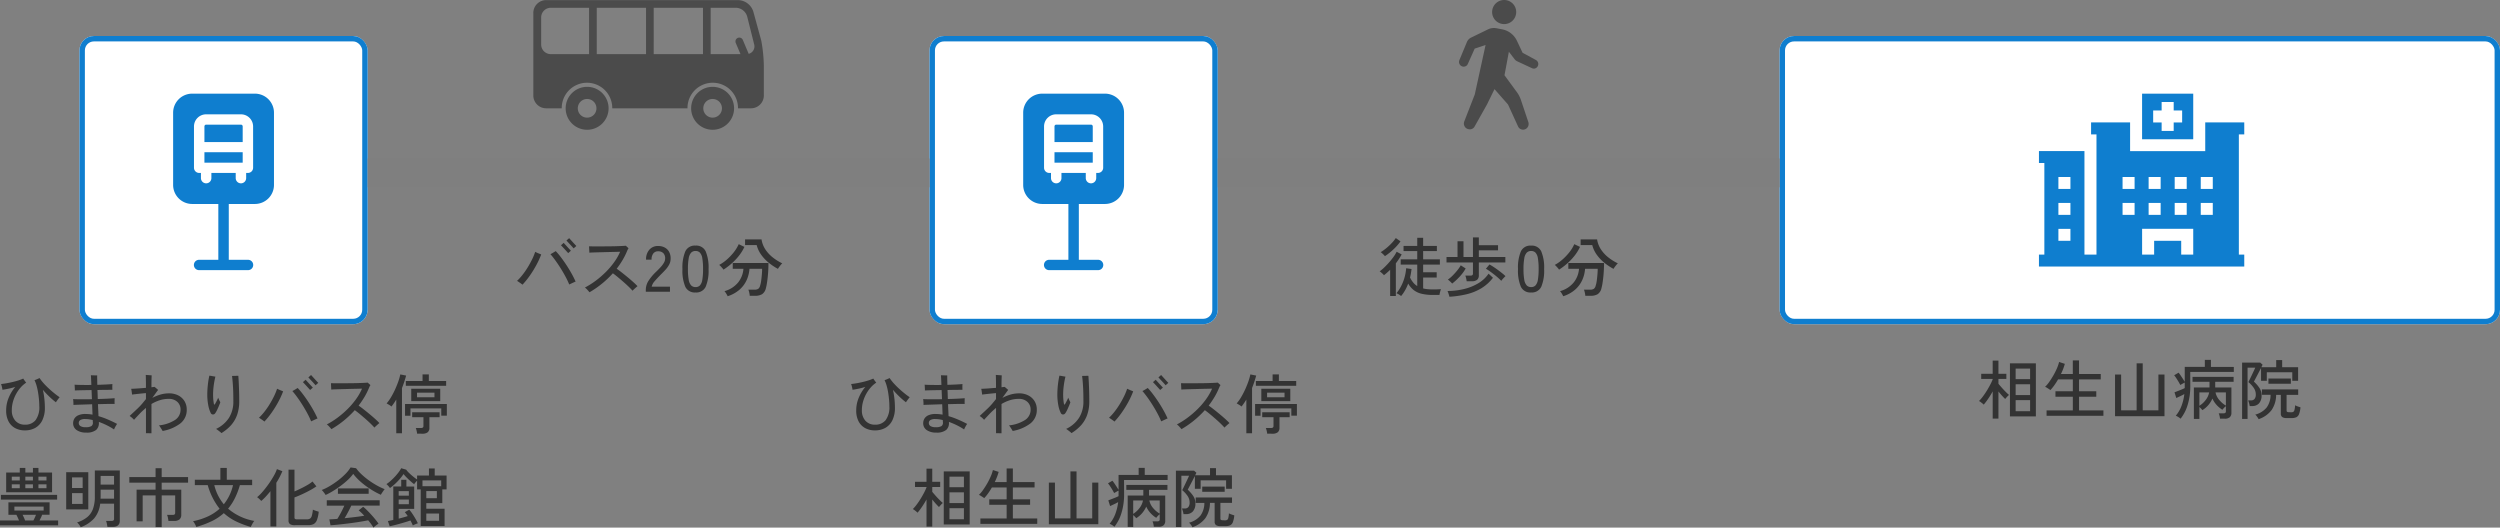
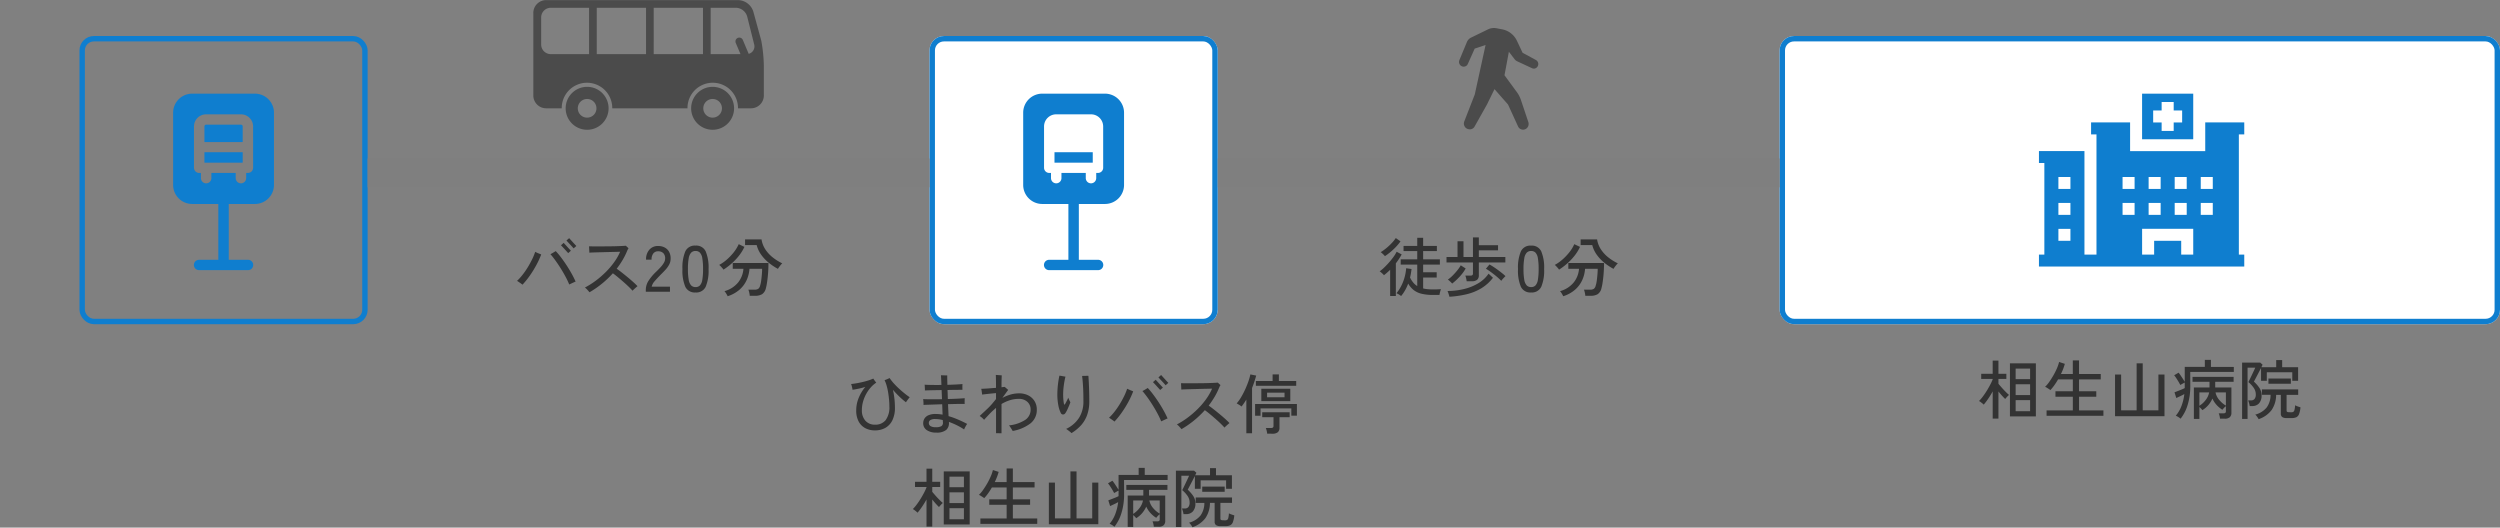
<svg xmlns="http://www.w3.org/2000/svg" width="694.064" height="146.476" viewBox="0 0 694.064 146.476">
  <rect x="0" y="0" width="694.064" height="146.476" fill="#808080" stroke="none" />
  <g id="グループ_472" data-name="グループ 472" transform="translate(-524.936 -3122)">
    <g id="グループ_469" data-name="グループ 469" transform="translate(-21906 12303)">
      <g id="長方形_23597" data-name="長方形 23597" transform="translate(22689 -9171)" fill="#fff" stroke="#0f7ecf" stroke-linejoin="round" stroke-width="1.5" opacity="0.998">
        <rect width="80" height="80" rx="4" stroke="none" />
        <rect x="0.75" y="0.75" width="78.5" height="78.5" rx="3.25" fill="none" />
      </g>
      <g id="グループ_420" data-name="グループ 420" transform="translate(22687.25 -9155)">
-         <path id="パス_4583" data-name="パス 4583" d="M60.388,22.5H50.733a.483.483,0,0,0-.483.483v4.345H60.871V22.983A.483.483,0,0,0,60.388,22.5Z" transform="translate(-13.81 -13.895)" fill="#0f7ecf" />
        <path id="パス_4584" data-name="パス 4584" d="M50.25,42.5H60.871v2.9H50.25Z" transform="translate(-13.81 -26.239)" fill="#0f7ecf" />
        <path id="パス_4585" data-name="パス 4585" d="M50.44,0H33.06a5.293,5.293,0,0,0-5.31,5.264v20.1a5.293,5.293,0,0,0,5.31,5.264H40.3v15.5h-5.31a1.436,1.436,0,1,0,0,2.871H48.509a1.436,1.436,0,1,0,0-2.871H43.2v-15.5H50.44a5.293,5.293,0,0,0,5.31-5.264V5.264A5.293,5.293,0,0,0,50.44,0Zm-.483,20.576a1.442,1.442,0,0,1-1.448,1.436h-.483v1.436a1.448,1.448,0,0,1-2.9,0V22.012H38.371v1.436a1.448,1.448,0,0,1-2.9,0V22.012h-.483a1.442,1.442,0,0,1-1.448-1.436V9.092a3.368,3.368,0,0,1,3.379-3.35h9.655a3.368,3.368,0,0,1,3.379,3.35Z" fill="#0f7ecf" />
      </g>
    </g>
    <g id="グループ_468" data-name="グループ 468" transform="translate(-22142 12303)">
      <g id="長方形_23597-2" data-name="長方形 23597" transform="translate(22689 -9171)" fill="#fff" stroke="#0f7ecf" stroke-linejoin="round" stroke-width="1.5" opacity="0.998">
-         <rect width="80" height="80" rx="4" stroke="none" />
        <rect x="0.75" y="0.75" width="78.5" height="78.5" rx="3.25" fill="none" />
      </g>
      <g id="グループ_420-2" data-name="グループ 420" transform="translate(22687.25 -9155)">
        <path id="パス_4583-2" data-name="パス 4583" d="M60.388,22.5H50.733a.483.483,0,0,0-.483.483v4.345H60.871V22.983A.483.483,0,0,0,60.388,22.5Z" transform="translate(-13.81 -13.895)" fill="#0f7ecf" />
        <path id="パス_4584-2" data-name="パス 4584" d="M50.25,42.5H60.871v2.9H50.25Z" transform="translate(-13.81 -26.239)" fill="#0f7ecf" />
        <path id="パス_4585-2" data-name="パス 4585" d="M50.44,0H33.06a5.293,5.293,0,0,0-5.31,5.264v20.1a5.293,5.293,0,0,0,5.31,5.264H40.3v15.5h-5.31a1.436,1.436,0,1,0,0,2.871H48.509a1.436,1.436,0,1,0,0-2.871H43.2v-15.5H50.44a5.293,5.293,0,0,0,5.31-5.264V5.264A5.293,5.293,0,0,0,50.44,0Zm-.483,20.576a1.442,1.442,0,0,1-1.448,1.436h-.483v1.436a1.448,1.448,0,0,1-2.9,0V22.012H38.371v1.436a1.448,1.448,0,0,1-2.9,0V22.012h-.483a1.442,1.442,0,0,1-1.448-1.436V9.092a3.368,3.368,0,0,1,3.379-3.35h9.655a3.368,3.368,0,0,1,3.379,3.35Z" fill="#0f7ecf" />
      </g>
    </g>
    <g id="グループ_470" data-name="グループ 470" transform="translate(0 1353)">
      <g id="長方形_23593" data-name="長方形 23593" transform="translate(1019 1779)" fill="#fff" stroke="#0f7ecf" stroke-linejoin="round" stroke-width="1.5" opacity="0.998">
        <rect width="200" height="80" rx="4" stroke="none" />
        <rect x="0.75" y="0.75" width="198.5" height="78.5" rx="3.25" fill="none" />
      </g>
      <g id="グループ_417" data-name="グループ 417" transform="translate(-22082 11373)">
        <g id="グループ_409" data-name="グループ 409" transform="translate(23173 -9578)">
          <path id="パス_4575" data-name="パス 4575" d="M78.526,0h-14.2V12.67h14.2ZM75.447,8.007H73.1v2.349H69.754V8.007H67.405V4.663h2.349V2.314H73.1V4.663h2.349Z" transform="translate(-35.693)" fill="#0f7ecf" />
          <path id="パス_4576" data-name="パス 4576" d="M57,21.23V17.909H46.167v7.974H25.305V17.909H14.473V21.23h1.5V54.6h-3.34V25.861H0v3.321H1.5V54.6H0v3.321H57V54.6H55.5V21.23ZM5.4,33.057h3.34v3.321H5.4Zm0,7.2h3.34v3.321H5.4Zm0,7.2h3.34v3.321H5.4ZM44.921,33.057h3.34v3.321h-3.34Zm0,7.2h3.34v3.321h-3.34Zm-7.236-7.2h3.34v3.321h-3.34Zm0,7.2h3.34v3.321h-3.34Zm-7.236-7.2h3.34v3.321h-3.34Zm0,7.2h3.34v3.321h-3.34Zm-7.236-7.2h3.34v3.321h-3.34Zm0,7.2h3.34v3.321h-3.34ZM39.494,54.6V50.769H31.979V54.6h-3.34V47.448H42.833V54.6Z" transform="translate(0 -9.924)" fill="#0f7ecf" />
        </g>
      </g>
    </g>
-     <path id="パス_7298" data-name="パス 7298" d="M-55.242.486A5.515,5.515,0,0,1-57.924-.18a4.46,4.46,0,0,1-1.791-1.872,6.394,6.394,0,0,1-.639-2.988A9.042,9.042,0,0,1-59.643-8.6a11.486,11.486,0,0,1,1.809-2.979q-.864.27-1.782.468t-1.764.324a4.717,4.717,0,0,0-.081-.5q-.063-.306-.153-.621a3.862,3.862,0,0,0-.162-.477q.72-.072,1.584-.225t1.728-.36q.864-.207,1.611-.45A10.111,10.111,0,0,0-55.62-13.9l.225.333q.153.225.324.45t.279.351A7.361,7.361,0,0,0-56.3-11.457a9.772,9.772,0,0,0-1.278,1.809,10.074,10.074,0,0,0-.882,2.16,8.668,8.668,0,0,0-.324,2.358A4.2,4.2,0,0,0-57.807-2.2a3.4,3.4,0,0,0,2.6,1.1,3.652,3.652,0,0,0,3-1.233,5.977,5.977,0,0,0,1.053-3.9q0-.864-.09-1.845t-.252-1.971a16.533,16.533,0,0,0-.414-1.872,8.907,8.907,0,0,0-.576-1.53q.162-.054.432-.162t.549-.234q.279-.126.423-.2a12.438,12.438,0,0,0,1.17,1.494q.684.756,1.458,1.467t1.539,1.323q.765.612,1.413,1.044a4.221,4.221,0,0,0-.315.378q-.207.27-.414.558t-.315.468A21.464,21.464,0,0,1-48.33-8.847q-.954-.909-1.836-1.935a20.7,20.7,0,0,1,.414,2.466,23,23,0,0,1,.144,2.5,7.742,7.742,0,0,1-.711,3.5A4.823,4.823,0,0,1-52.29-.2,5.836,5.836,0,0,1-55.242.486Zm17.118.612A4.472,4.472,0,0,1-40.788.4,2.248,2.248,0,0,1-41.76-1.53a2.479,2.479,0,0,1,.315-1.206,2.371,2.371,0,0,1,1.08-.954,4.75,4.75,0,0,1,2.079-.378q.468,0,.936.045t.972.135l-.108-2.88q-1.53.054-2.916.1t-2.286.081a3.965,3.965,0,0,0,.009-.486q-.009-.306-.036-.63a4.725,4.725,0,0,0-.063-.5q.792.054,2.214.054t3.024-.018l-.108-2.538q-1.368.018-2.61.045t-2.034.063a3.578,3.578,0,0,0,0-.513q-.018-.333-.036-.648t-.036-.441q.846.054,2.079.072t2.583,0q-.036-.972-.072-1.692t-.054-1.008q.2.018.54.027l.684.018q.342.009.522.009-.018.342,0,1.026t.036,1.584q1.242-.036,2.349-.09t1.845-.126q-.018.162-.027.486t0,.648q.009.324.009.468-.7,0-1.8.009t-2.34.045q.036.594.054,1.233t.036,1.269q1.458-.036,2.709-.1t1.971-.135q0,.162-.009.486t-.009.639a4.677,4.677,0,0,0,.018.477q-.72-.018-1.854,0t-2.448.054h-.324q.036.936.081,1.791t.063,1.539a21.946,21.946,0,0,1,2.628.945q1.314.567,2.538,1.215-.108.144-.288.441t-.333.6a5.02,5.02,0,0,0-.225.5A15.739,15.739,0,0,0-32.346-.9a20.1,20.1,0,0,0-2.286-.972A2.557,2.557,0,0,1-35.361.351,4.114,4.114,0,0,1-38.124,1.1ZM-38.3-.4a2.931,2.931,0,0,0,1.629-.315,1.13,1.13,0,0,0,.387-1.035,2.056,2.056,0,0,1-.018-.288q0-.162-.018-.342A9.677,9.677,0,0,0-37.4-2.592a7.065,7.065,0,0,0-.981-.072,2.554,2.554,0,0,0-1.4.288.93.93,0,0,0-.414.81.986.986,0,0,0,.459.855A2.567,2.567,0,0,0-38.3-.4Zm16.758,1.674v-7.02a19.651,19.651,0,0,0-1.818,1.683q-.828.873-1.494,1.611a5.708,5.708,0,0,0-.54-.54,5.723,5.723,0,0,0-.684-.522q.486-.468,1.008-.945t1.044-.981a17.165,17.165,0,0,0,1.44-1.5Q-22-7.65-21.546-8.208V-9.864q-.666.054-1.44.135t-1.422.153q-.648.072-.99.126-.018-.2-.063-.513t-.09-.621a2.906,2.906,0,0,0-.1-.468q.45-.018,1.125-.054t1.458-.1q.783-.063,1.521-.117V-12.1q0-.468-.009-1.008t-.018-1.026q-.009-.486-.027-.774.126,0,.486.027l.72.054q.36.027.45.045-.018.162-.036.639t-.027,1.008q-.009.531-.009.891v.756q.27-.036.495-.063l.369-.045q.162.126.495.414t.5.432q-.18.216-.621.828l-1,1.386a11.891,11.891,0,0,1,2.241-.918,8.46,8.46,0,0,1,2.4-.342,5.479,5.479,0,0,1,2.565.576,4.328,4.328,0,0,1,1.728,1.584,4.37,4.37,0,0,1,.621,2.34A4.709,4.709,0,0,1-12-1.44,11.357,11.357,0,0,1-16.92.648a5.9,5.9,0,0,0-.3-.513q-.189-.3-.378-.585a2.875,2.875,0,0,0-.351-.45,10.267,10.267,0,0,0,4.473-1.5,3.376,3.376,0,0,0,1.539-2.889,2.835,2.835,0,0,0-.873-2.124,3.359,3.359,0,0,0-2.439-.846,7.975,7.975,0,0,0-2.538.4A11.1,11.1,0,0,0-20.016-6.84V1.278ZM-.594,1.242a3.549,3.549,0,0,0-.441-.4q-.3-.234-.594-.459a2.631,2.631,0,0,0-.459-.3A8.649,8.649,0,0,0,1.5-2.988,8.436,8.436,0,0,0,2.718-7.614q0-1.836-.054-3.123t-.135-2.214q-.081-.927-.171-1.683.162,0,.5-.009l.693-.018q.351-.009.549-.009.072.864.126,2.007t.09,2.43q.036,1.287.036,2.619a11.216,11.216,0,0,1-.585,3.78A8.633,8.633,0,0,1,2.088-.963,11.866,11.866,0,0,1-.594,1.242Zm-1.674-5.58a.794.794,0,0,1-.648.414.7.7,0,0,1-.648-.432,8.107,8.107,0,0,1-.693-2.2A15.491,15.491,0,0,1-4.518-9.45a25.275,25.275,0,0,1,.144-2.583,22.807,22.807,0,0,1,.432-2.673q.36.036.873.135t.8.135a23.127,23.127,0,0,0-.5,2.79A17.977,17.977,0,0,0-2.9-9.036a13.671,13.671,0,0,0,.216,2.16q.036.2.135.2t.225-.234q.162-.288.432-.81a7.115,7.115,0,0,0,.4-.882q.054.162.171.423t.243.513l.18.36q-.144.4-.378.963t-.495,1.116A6.7,6.7,0,0,1-2.268-4.338ZM24.318-2.016A22.6,22.6,0,0,0,23.283-4.2q-.621-1.161-1.341-2.313T20.484-8.685Q19.746-9.7,19.1-10.44q.2-.09.5-.261t.576-.342q.279-.171.405-.243a20.616,20.616,0,0,1,1.449,1.728q.765,1.008,1.521,2.16t1.413,2.331q.657,1.179,1.125,2.241-.2.072-.549.234t-.693.324Q24.5-2.106,24.318-2.016ZM11.34-1.962q-.162-.144-.45-.351t-.576-.4q-.288-.2-.486-.306a14.352,14.352,0,0,0,1.485-1.629,21.774,21.774,0,0,0,1.422-2.034q.675-1.089,1.233-2.223a16.8,16.8,0,0,0,.9-2.178q.2.108.522.252t.648.27q.324.126.5.216a23.292,23.292,0,0,1-1.395,3.024A29.785,29.785,0,0,1,13.329-4.41,22.08,22.08,0,0,1,11.34-1.962Zm14.2-10.08q-.09-.108-.369-.423t-.63-.684q-.351-.369-.63-.675t-.369-.4l.756-.666q.09.108.378.423t.621.684q.333.369.621.675t.378.4ZM24.03-10.728q-.09-.108-.369-.414l-.621-.684q-.342-.378-.63-.684t-.378-.4l.756-.666q.09.108.378.423t.621.684q.333.369.621.675t.378.4ZM29.952.144q-.2-.252-.585-.675a4.529,4.529,0,0,0-.693-.639,22.256,22.256,0,0,0,3.078-1.953,25.877,25.877,0,0,0,2.8-2.439,21.441,21.441,0,0,0,2.3-2.727,15.071,15.071,0,0,0,1.593-2.817q-.5.018-1.368.036t-1.89.045l-2.052.054q-1.026.027-1.881.054t-1.359.063q0-.18-.018-.522t-.036-.693q-.018-.351-.018-.549.522.018,1.368.018h1.872q1.026,0,2.088-.009t2.034-.036q.972-.027,1.719-.063t1.125-.072q.108.108.387.36t.369.342a2.592,2.592,0,0,0-.324.576q-.144.342-.288.666a18.626,18.626,0,0,1-1.188,2.268A25.957,25.957,0,0,1,37.494-6.39q.612.414,1.413,1.044t1.638,1.323q.837.693,1.566,1.35t1.161,1.125q-.144.108-.441.369t-.567.513q-.27.252-.378.378-.4-.468-1.08-1.125T39.321-2.772q-.8-.7-1.566-1.332T36.432-5.13A26.742,26.742,0,0,1,29.952.144Zm18,1.134v-9.36q-.324.54-.657,1.026t-.675.918a4.785,4.785,0,0,0-.657-.468q-.387-.234-.693-.4a11.741,11.741,0,0,0,1.26-1.773,22.381,22.381,0,0,0,1.125-2.169q.513-1.134.882-2.205a14.456,14.456,0,0,0,.531-1.9l1.62.324q-.234.864-.522,1.737t-.63,1.719V1.278Zm4.158-8.91V-11.07h8.046v3.438ZM53.73,1.4A4.7,4.7,0,0,0,53.6.594,6.873,6.873,0,0,0,53.37-.18h1.422a.894.894,0,0,0,.54-.126.565.565,0,0,0,.162-.468V-3.168H52.362V-4.536h7.614v1.368H57.15V-.252a1.547,1.547,0,0,1-.477,1.26,2.267,2.267,0,0,1-1.467.4ZM50.382-3.582V-6.84h11.61V-3.6H60.444V-5.616h-8.55v2.034ZM50.6-11.9V-13.23h4.644v-1.836h1.746v1.836h4.806V-11.9Zm3.114,3.186h4.842V-9.99H53.712ZM-60.354,17.666V12.194h3.78V10.916h1.548v1.278h2.106V10.916h1.53v1.278h3.78v5.472Zm-1.71,9.18V25.5h5.274q-.162-.414-.351-.828t-.387-.756h-2.2V20.456h11.43v3.456h-2.07a6.389,6.389,0,0,1-.324.783q-.2.405-.4.8h5.166v1.35Zm.252-7.146V18.386h15.606V19.7Zm3.744,3.042h8.118v-1.1h-8.118ZM-55.1,25.5h2.3q.2-.36.387-.774t.333-.81H-55.8q.2.378.387.792A8.026,8.026,0,0,1-55.1,25.5Zm3.708-8.964h2.232v-1.08H-51.39Zm-7.4,0h2.214v-1.08h-2.214Zm7.4-2.142h2.232V13.328H-51.39Zm-7.4,0h2.214V13.328h-2.214Zm3.762,2.142h2.106v-1.08h-2.106Zm0-2.142h2.106V13.328h-2.106Zm15.372,12.978a3.594,3.594,0,0,0-.432-.7,4.283,4.283,0,0,0-.576-.63,8.718,8.718,0,0,0,2.781-1.44,5.277,5.277,0,0,0,1.62-2.286,9.885,9.885,0,0,0,.531-3.474V11.618h6.93v13.95q0,1.71-2,1.71h-1.44q-.036-.342-.144-.855a4.273,4.273,0,0,0-.234-.8H-31.1a.848.848,0,0,0,.54-.135.62.62,0,0,0,.162-.495V20.834h-3.852a7.589,7.589,0,0,1-1.71,4.122A9.323,9.323,0,0,1-39.654,27.368Zm-4.032-4.95V12.086h6.138V22.418Zm9.54-2.988H-30.4V16.946h-3.726v1.89q0,.144-.009.3T-34.146,19.43Zm.018-3.888H-30.4V13.13h-3.726Zm-7.938,5.364h2.952V17.9h-2.952Zm0-4.428h2.952V13.544h-2.952Zm23.2,10.854v-8.8h-3.582v7.2h-1.692V16.946h5.274V15h-7.29V13.454h7.29V10.988h1.692v2.466h7.326V15h-7.326v1.944h5.436v6.948a1.619,1.619,0,0,1-.495,1.314,2.3,2.3,0,0,1-1.5.414H-15.3a8.418,8.418,0,0,0-.144-.873,4.273,4.273,0,0,0-.234-.8h1.548a.848.848,0,0,0,.54-.135.62.62,0,0,0,.162-.495V18.53h-3.744v8.8ZM-7.578,27.3a3.137,3.137,0,0,0-.207-.513,7.009,7.009,0,0,0-.342-.621,2.616,2.616,0,0,0-.351-.468,18.392,18.392,0,0,0,4.149-1.332A12.888,12.888,0,0,0-1.1,22.238a19.02,19.02,0,0,1-3.294-6.552H-7.974V14.192H-.882V10.916H.9v3.276H7.938v1.494h-3.4a22.238,22.238,0,0,1-1.422,3.681A14.61,14.61,0,0,1,1.26,22.22a15.2,15.2,0,0,0,7.272,3.4,3.8,3.8,0,0,0-.351.5q-.207.333-.369.657a5.26,5.26,0,0,0-.234.522,25.028,25.028,0,0,1-4.221-1.6A14.273,14.273,0,0,1,.072,23.462a14.145,14.145,0,0,1-3.339,2.223A27.415,27.415,0,0,1-7.578,27.3ZM.072,21a13.13,13.13,0,0,0,2.556-5.31h-5.2A13.254,13.254,0,0,0,.072,21Zm19.71,5.8a2.255,2.255,0,0,1-1.359-.306,1.233,1.233,0,0,1-.387-1.026V11.384h1.656v6.048q.882-.378,1.836-.846t1.8-.963a9.341,9.341,0,0,0,1.368-.945l1.08,1.35a18.269,18.269,0,0,1-1.728,1.062q-1.044.576-2.2,1.107t-2.16.909V24.65a.518.518,0,0,0,.135.4.8.8,0,0,0,.531.126h2.79a1.516,1.516,0,0,0,.891-.225,1.463,1.463,0,0,0,.486-.81A9.673,9.673,0,0,0,24.8,22.49a7.5,7.5,0,0,0,.828.324q.486.162.792.252a8.812,8.812,0,0,1-.495,2.3,2.11,2.11,0,0,1-.9,1.116,3.078,3.078,0,0,1-1.467.306Zm-6.768.36V17.36q-.63.792-1.278,1.494a13.315,13.315,0,0,1-1.278,1.224,6.692,6.692,0,0,0-.531-.549,3.489,3.489,0,0,0-.621-.495,10.081,10.081,0,0,0,1.242-1.188q.666-.738,1.332-1.611t1.26-1.791q.594-.918,1.035-1.746a8.805,8.805,0,0,0,.639-1.458l1.512.576a20.177,20.177,0,0,1-1.674,3.222V27.152Zm28.6.324a8.725,8.725,0,0,0-.621-.963q-.387-.531-.837-1.071-.81.162-1.872.342t-2.232.342q-1.17.162-2.34.3t-2.205.243q-1.035.108-1.809.162l-.324-1.656q.414,0,.981-.036t1.233-.09q.306-.468.657-1.1t.693-1.314q.342-.684.594-1.26H28.656V19.88H43.344v1.494H35.46q-.378.828-.882,1.773t-.972,1.719q1.458-.144,2.916-.324t2.538-.36a13.18,13.18,0,0,0-1.548-1.494l1.242-.99a11.226,11.226,0,0,1,1.044.927q.594.585,1.215,1.269t1.152,1.341q.531.657.855,1.143-.144.09-.441.306t-.567.432A3.223,3.223,0,0,0,41.616,27.476ZM28.332,18.422a3.315,3.315,0,0,0-.288-.45q-.2-.27-.414-.531a3.762,3.762,0,0,0-.378-.405,14.69,14.69,0,0,0,2.331-1.152,23.776,23.776,0,0,0,2.322-1.593,18.423,18.423,0,0,0,2-1.782,9.529,9.529,0,0,0,1.359-1.737l1.53.216a11.45,11.45,0,0,0,1.458,1.647,20.191,20.191,0,0,0,1.962,1.629,22.65,22.65,0,0,0,2.241,1.449A17.363,17.363,0,0,0,44.73,16.8q-.216.27-.522.711t-.54.855a22.165,22.165,0,0,1-2.826-1.539A22.524,22.524,0,0,1,38.115,14.8,14.569,14.569,0,0,1,36,12.554a11.285,11.285,0,0,1-1.476,1.656,22.162,22.162,0,0,1-1.98,1.647q-1.08.8-2.169,1.467A18.886,18.886,0,0,1,28.332,18.422Zm3.42-.324V16.586h8.532V18.1Zm22.986,8.928V16.874H53.73v-2.43q-.216.216-.468.513a2.651,2.651,0,0,0-.342.477q-.432-.324-1.008-.837t-1.107-1.053a10.884,10.884,0,0,1-.837-.936,13.663,13.663,0,0,1-1.08,1.413,15.952,15.952,0,0,1-1.332,1.368A14.033,14.033,0,0,1,46.188,16.5a1.593,1.593,0,0,0-.261-.378q-.189-.216-.387-.423a2.516,2.516,0,0,0-.324-.3,9.883,9.883,0,0,0,1.161-.891,16.328,16.328,0,0,0,1.179-1.152,15.458,15.458,0,0,0,1.035-1.233,8.215,8.215,0,0,0,.729-1.134l1.386.4a5.589,5.589,0,0,0,.756.873q.522.513,1.143,1.017t1.125.846v-1.1h3.294V11.06h1.6v1.962H61.92v3.852H60.732V20.69H56.286v1.548h5.076v4.788Zm-8.622.072-.486-1.44q.252-.054.648-.135l.846-.171V16.064h2.2V14.21h1.44v1.854h2.16v6.21h-4.3v2.718q.684-.18,1.332-.36t1.17-.36a8.388,8.388,0,0,0-.81-1.08l1.224-.684a6.342,6.342,0,0,1,.684.837q.36.513.7,1.071t.612,1.053a7.4,7.4,0,0,1,.4.819,3.058,3.058,0,0,0-.45.153q-.288.117-.558.243a1.872,1.872,0,0,0-.378.216q-.108-.288-.279-.648t-.387-.756q-.594.216-1.4.459t-1.647.477q-.846.234-1.566.414T46.116,27.1Zm9.108-11.124h5.2v-1.6h-5.2Zm1.062,9.612h3.546V23.57H56.286Zm0-6.282H59.22v-1.98H56.286Zm-7.668,1.674h2.826v-1.3H48.618Zm0-2.376h2.826V17.36H48.618Z" transform="translate(587 3241)" fill="#333" />
    <path id="パス_7296" data-name="パス 7296" d="M-55.242.486A5.515,5.515,0,0,1-57.924-.18a4.46,4.46,0,0,1-1.791-1.872,6.394,6.394,0,0,1-.639-2.988A9.042,9.042,0,0,1-59.643-8.6a11.486,11.486,0,0,1,1.809-2.979q-.864.27-1.782.468t-1.764.324a4.717,4.717,0,0,0-.081-.5q-.063-.306-.153-.621a3.862,3.862,0,0,0-.162-.477q.72-.072,1.584-.225t1.728-.36q.864-.207,1.611-.45A10.111,10.111,0,0,0-55.62-13.9l.225.333q.153.225.324.45t.279.351A7.361,7.361,0,0,0-56.3-11.457a9.772,9.772,0,0,0-1.278,1.809,10.074,10.074,0,0,0-.882,2.16,8.668,8.668,0,0,0-.324,2.358A4.2,4.2,0,0,0-57.807-2.2a3.4,3.4,0,0,0,2.6,1.1,3.652,3.652,0,0,0,3-1.233,5.977,5.977,0,0,0,1.053-3.9q0-.864-.09-1.845t-.252-1.971a16.533,16.533,0,0,0-.414-1.872,8.907,8.907,0,0,0-.576-1.53q.162-.054.432-.162t.549-.234q.279-.126.423-.2a12.438,12.438,0,0,0,1.17,1.494q.684.756,1.458,1.467t1.539,1.323q.765.612,1.413,1.044a4.221,4.221,0,0,0-.315.378q-.207.27-.414.558t-.315.468A21.464,21.464,0,0,1-48.33-8.847q-.954-.909-1.836-1.935a20.7,20.7,0,0,1,.414,2.466,23,23,0,0,1,.144,2.5,7.742,7.742,0,0,1-.711,3.5A4.823,4.823,0,0,1-52.29-.2,5.836,5.836,0,0,1-55.242.486Zm17.118.612A4.472,4.472,0,0,1-40.788.4,2.248,2.248,0,0,1-41.76-1.53a2.479,2.479,0,0,1,.315-1.206,2.371,2.371,0,0,1,1.08-.954,4.75,4.75,0,0,1,2.079-.378q.468,0,.936.045t.972.135l-.108-2.88q-1.53.054-2.916.1t-2.286.081a3.965,3.965,0,0,0,.009-.486q-.009-.306-.036-.63a4.725,4.725,0,0,0-.063-.5q.792.054,2.214.054t3.024-.018l-.108-2.538q-1.368.018-2.61.045t-2.034.063a3.578,3.578,0,0,0,0-.513q-.018-.333-.036-.648t-.036-.441q.846.054,2.079.072t2.583,0q-.036-.972-.072-1.692t-.054-1.008q.2.018.54.027l.684.018q.342.009.522.009-.018.342,0,1.026t.036,1.584q1.242-.036,2.349-.09t1.845-.126q-.018.162-.027.486t0,.648q.009.324.009.468-.7,0-1.8.009t-2.34.045q.036.594.054,1.233t.036,1.269q1.458-.036,2.709-.1t1.971-.135q0,.162-.009.486t-.009.639a4.677,4.677,0,0,0,.018.477q-.72-.018-1.854,0t-2.448.054h-.324q.036.936.081,1.791t.063,1.539a21.946,21.946,0,0,1,2.628.945q1.314.567,2.538,1.215-.108.144-.288.441t-.333.6a5.02,5.02,0,0,0-.225.5A15.739,15.739,0,0,0-32.346-.9a20.1,20.1,0,0,0-2.286-.972A2.557,2.557,0,0,1-35.361.351,4.114,4.114,0,0,1-38.124,1.1ZM-38.3-.4a2.931,2.931,0,0,0,1.629-.315,1.13,1.13,0,0,0,.387-1.035,2.056,2.056,0,0,1-.018-.288q0-.162-.018-.342A9.677,9.677,0,0,0-37.4-2.592a7.065,7.065,0,0,0-.981-.072,2.554,2.554,0,0,0-1.4.288.93.93,0,0,0-.414.81.986.986,0,0,0,.459.855A2.567,2.567,0,0,0-38.3-.4Zm16.758,1.674v-7.02a19.651,19.651,0,0,0-1.818,1.683q-.828.873-1.494,1.611a5.708,5.708,0,0,0-.54-.54,5.723,5.723,0,0,0-.684-.522q.486-.468,1.008-.945t1.044-.981a17.165,17.165,0,0,0,1.44-1.5Q-22-7.65-21.546-8.208V-9.864q-.666.054-1.44.135t-1.422.153q-.648.072-.99.126-.018-.2-.063-.513t-.09-.621a2.906,2.906,0,0,0-.1-.468q.45-.018,1.125-.054t1.458-.1q.783-.063,1.521-.117V-12.1q0-.468-.009-1.008t-.018-1.026q-.009-.486-.027-.774.126,0,.486.027l.72.054q.36.027.45.045-.018.162-.036.639t-.027,1.008q-.009.531-.009.891v.756q.27-.036.495-.063l.369-.045q.162.126.495.414t.5.432q-.18.216-.621.828l-1,1.386a11.891,11.891,0,0,1,2.241-.918,8.46,8.46,0,0,1,2.4-.342,5.479,5.479,0,0,1,2.565.576,4.328,4.328,0,0,1,1.728,1.584,4.37,4.37,0,0,1,.621,2.34A4.709,4.709,0,0,1-12-1.44,11.357,11.357,0,0,1-16.92.648a5.9,5.9,0,0,0-.3-.513q-.189-.3-.378-.585a2.875,2.875,0,0,0-.351-.45,10.267,10.267,0,0,0,4.473-1.5,3.376,3.376,0,0,0,1.539-2.889,2.835,2.835,0,0,0-.873-2.124,3.359,3.359,0,0,0-2.439-.846,7.975,7.975,0,0,0-2.538.4A11.1,11.1,0,0,0-20.016-6.84V1.278ZM-.594,1.242a3.549,3.549,0,0,0-.441-.4q-.3-.234-.594-.459a2.631,2.631,0,0,0-.459-.3A8.649,8.649,0,0,0,1.5-2.988,8.436,8.436,0,0,0,2.718-7.614q0-1.836-.054-3.123t-.135-2.214q-.081-.927-.171-1.683.162,0,.5-.009l.693-.018q.351-.009.549-.009.072.864.126,2.007t.09,2.43q.036,1.287.036,2.619a11.216,11.216,0,0,1-.585,3.78A8.633,8.633,0,0,1,2.088-.963,11.866,11.866,0,0,1-.594,1.242Zm-1.674-5.58a.794.794,0,0,1-.648.414.7.7,0,0,1-.648-.432,8.107,8.107,0,0,1-.693-2.2A15.491,15.491,0,0,1-4.518-9.45a25.275,25.275,0,0,1,.144-2.583,22.807,22.807,0,0,1,.432-2.673q.36.036.873.135t.8.135a23.127,23.127,0,0,0-.5,2.79A17.977,17.977,0,0,0-2.9-9.036a13.671,13.671,0,0,0,.216,2.16q.036.2.135.2t.225-.234q.162-.288.432-.81a7.115,7.115,0,0,0,.4-.882q.054.162.171.423t.243.513l.18.36q-.144.4-.378.963t-.495,1.116A6.7,6.7,0,0,1-2.268-4.338ZM24.318-2.016A22.6,22.6,0,0,0,23.283-4.2q-.621-1.161-1.341-2.313T20.484-8.685Q19.746-9.7,19.1-10.44q.2-.09.5-.261t.576-.342q.279-.171.405-.243a20.616,20.616,0,0,1,1.449,1.728q.765,1.008,1.521,2.16t1.413,2.331q.657,1.179,1.125,2.241-.2.072-.549.234t-.693.324Q24.5-2.106,24.318-2.016ZM11.34-1.962q-.162-.144-.45-.351t-.576-.4q-.288-.2-.486-.306a14.352,14.352,0,0,0,1.485-1.629,21.774,21.774,0,0,0,1.422-2.034q.675-1.089,1.233-2.223a16.8,16.8,0,0,0,.9-2.178q.2.108.522.252t.648.27q.324.126.5.216a23.292,23.292,0,0,1-1.395,3.024A29.785,29.785,0,0,1,13.329-4.41,22.08,22.08,0,0,1,11.34-1.962Zm14.2-10.08q-.09-.108-.369-.423t-.63-.684q-.351-.369-.63-.675t-.369-.4l.756-.666q.09.108.378.423t.621.684q.333.369.621.675t.378.4ZM24.03-10.728q-.09-.108-.369-.414l-.621-.684q-.342-.378-.63-.684t-.378-.4l.756-.666q.09.108.378.423t.621.684q.333.369.621.675t.378.4ZM29.952.144q-.2-.252-.585-.675a4.529,4.529,0,0,0-.693-.639,22.256,22.256,0,0,0,3.078-1.953,25.877,25.877,0,0,0,2.8-2.439,21.441,21.441,0,0,0,2.3-2.727,15.071,15.071,0,0,0,1.593-2.817q-.5.018-1.368.036t-1.89.045l-2.052.054q-1.026.027-1.881.054t-1.359.063q0-.18-.018-.522t-.036-.693q-.018-.351-.018-.549.522.018,1.368.018h1.872q1.026,0,2.088-.009t2.034-.036q.972-.027,1.719-.063t1.125-.072q.108.108.387.36t.369.342a2.592,2.592,0,0,0-.324.576q-.144.342-.288.666a18.626,18.626,0,0,1-1.188,2.268A25.957,25.957,0,0,1,37.494-6.39q.612.414,1.413,1.044t1.638,1.323q.837.693,1.566,1.35t1.161,1.125q-.144.108-.441.369t-.567.513q-.27.252-.378.378-.4-.468-1.08-1.125T39.321-2.772q-.8-.7-1.566-1.332T36.432-5.13A26.742,26.742,0,0,1,29.952.144Zm18,1.134v-9.36q-.324.54-.657,1.026t-.675.918a4.785,4.785,0,0,0-.657-.468q-.387-.234-.693-.4a11.741,11.741,0,0,0,1.26-1.773,22.381,22.381,0,0,0,1.125-2.169q.513-1.134.882-2.205a14.456,14.456,0,0,0,.531-1.9l1.62.324q-.234.864-.522,1.737t-.63,1.719V1.278Zm4.158-8.91V-11.07h8.046v3.438ZM53.73,1.4A4.7,4.7,0,0,0,53.6.594,6.873,6.873,0,0,0,53.37-.18h1.422a.894.894,0,0,0,.54-.126.565.565,0,0,0,.162-.468V-3.168H52.362V-4.536h7.614v1.368H57.15V-.252a1.547,1.547,0,0,1-.477,1.26,2.267,2.267,0,0,1-1.467.4ZM50.382-3.582V-6.84h11.61V-3.6H60.444V-5.616h-8.55v2.034ZM50.6-11.9V-13.23h4.644v-1.836h1.746v1.836h4.806V-11.9Zm3.114,3.186h4.842V-9.99H53.712ZM-36.054,26.612V11.87h7.2V26.612Zm-4.788.594V19.664q-.576,1.044-1.242,2.025a17.977,17.977,0,0,1-1.242,1.647,7.548,7.548,0,0,0-.639-.549,4.34,4.34,0,0,0-.675-.459A10.354,10.354,0,0,0-43.6,21.122q.558-.738,1.089-1.593t.972-1.7a15.3,15.3,0,0,0,.693-1.494v-.126h-3.186v-1.44h3.186V11.114h1.6v3.654h2.2v1.44h-2.2V17.54q.378.468.927,1.089t1.1,1.17a11.746,11.746,0,0,0,.909.837q-.126.108-.351.333t-.423.45q-.2.225-.288.351-.378-.36-.891-.927t-.981-1.161v7.524Zm6.372-2.052h4.014v-3.06H-34.47Zm0-4.482h4.014V17.684H-34.47Zm0-4.41h4.014V13.328H-34.47Zm8.586,10.17V24.938h7.29v-3.8h-4.824V19.628h4.824V16.334h-4.1a18.936,18.936,0,0,1-1.053,1.647A13.236,13.236,0,0,1-24.822,19.3a4.4,4.4,0,0,0-.414-.3q-.288-.189-.585-.369A2.247,2.247,0,0,0-26.3,18.4a9,9,0,0,0,1.143-1.35q.6-.846,1.179-1.854a19.029,19.029,0,0,0,.99-1.98,9.677,9.677,0,0,0,.576-1.728l1.6.522q-.18.666-.45,1.377t-.63,1.449h3.294V11.06h1.728v3.78h6.03v1.494h-6.03v3.294h4.788V21.14h-4.788v3.8H-10.1v1.494Zm19.008.108V14.984h1.692V24.92h4.3V11.87H.81V24.92H5.166V14.984H6.858V26.54Zm21.888.756v-8.73H19.35V17H14.634V15.632H26.046V17H20.934v1.566h4.5V25.6a1.605,1.605,0,0,1-.441,1.215,1.989,1.989,0,0,1-1.413.423H22.266a4.457,4.457,0,0,0-.126-.774,3.9,3.9,0,0,0-.234-.72H23.22a.856.856,0,0,0,.522-.126.565.565,0,0,0,.162-.468v-1.4a4.383,4.383,0,0,0-.522.486,5.754,5.754,0,0,0-.45.522,7.336,7.336,0,0,1-1.6-1.332,6.837,6.837,0,0,1-1.17-1.782A7.236,7.236,0,0,1,18.99,23.5a6.728,6.728,0,0,1-1.62,1.368,3.318,3.318,0,0,0-.36-.423A6.014,6.014,0,0,0,16.542,24V27.3Zm-3.69-.054a3.528,3.528,0,0,0-.621-.459,4.306,4.306,0,0,0-.711-.369,9.291,9.291,0,0,0,1.575-2.691,13.8,13.8,0,0,0,.8-3.321q-.5.288-1.134.585t-1.1.513l-.5-1.584q.378-.144.909-.351t1.062-.423q.531-.216.873-.4V17.2q-.252.126-.648.351t-.576.333q-.18-.36-.477-.864t-.621-1a8.742,8.742,0,0,0-.612-.837l1.224-.72a7.955,7.955,0,0,1,.54.72q.306.45.621.936t.549.882V12.86h5.58V10.9h1.692V12.86H26.1v1.4H14l.018,4.014a17.448,17.448,0,0,1-.693,5A11.5,11.5,0,0,1,11.322,27.242ZM23.9,23.606V19.934h-2.88A4.705,4.705,0,0,0,22.1,22.085,7.162,7.162,0,0,0,23.9,23.606Zm-7.362.054a6.694,6.694,0,0,0,1.719-1.566,5.017,5.017,0,0,0,1-2.16H16.542ZM28.4,27.3V11.672h5.04l.648.576q-.036.09-.126.27l-.216.432h4.122V10.97h1.656v1.98h4.428v3.762h-1.62V14.354H35.262v2.358h-1.6V13.166q-.252.486-.558,1.071l-.6,1.152q-.3.567-.522.99t-.3.567a10.131,10.131,0,0,1,1.476,1.683,3.544,3.544,0,0,1,.648,2.079,3.161,3.161,0,0,1-.72,2.3,2.47,2.47,0,0,1-1.836.729H30.51a5.85,5.85,0,0,0-.189-.855,6.7,6.7,0,0,0-.243-.711h.828a1.2,1.2,0,0,0,.945-.4,1.9,1.9,0,0,0,.351-1.278,3.17,3.17,0,0,0-.576-1.818,7.955,7.955,0,0,0-1.476-1.6l.252-.5q.2-.4.459-.936t.513-1.08l.441-.945a4.807,4.807,0,0,0,.225-.531H29.916V27.3Zm4.59.072a5.307,5.307,0,0,0-.423-.666,3.3,3.3,0,0,0-.513-.594,6.12,6.12,0,0,0,3.186-2,6,6,0,0,0,1.062-3.492H33.894V19.106h10.08v1.512H40.752v4.356a.465.465,0,0,0,.09.306.452.452,0,0,0,.324.126.593.593,0,0,0,.207.027l.4.018q.207.009.261.009a1.13,1.13,0,0,0,.585-.126.887.887,0,0,0,.324-.54,6.627,6.627,0,0,0,.171-1.278,4.62,4.62,0,0,0,.7.306q.45.162.792.252a6.906,6.906,0,0,1-.4,1.9,1.561,1.561,0,0,1-.756.864,3.017,3.017,0,0,1-1.26.225H40.77a2.08,2.08,0,0,1-1.242-.288,1.147,1.147,0,0,1-.378-.972V20.618h-1.3a7.534,7.534,0,0,1-1.26,4.221A7.459,7.459,0,0,1,32.994,27.368Zm2.718-9.828V16.1H41.94v1.44Z" transform="translate(823 3241)" fill="#333" />
    <path id="パス_7297" data-name="パス 7297" d="M-22.032-2.016A22.6,22.6,0,0,0-23.067-4.2q-.621-1.161-1.341-2.313t-1.458-2.169Q-26.6-9.7-27.252-10.44q.2-.09.5-.261t.576-.342q.279-.171.405-.243a20.616,20.616,0,0,1,1.449,1.728q.765,1.008,1.521,2.16t1.413,2.331q.657,1.179,1.125,2.241-.2.072-.549.234t-.693.324Q-21.852-2.106-22.032-2.016Zm-12.978.054q-.162-.144-.45-.351t-.576-.4q-.288-.2-.486-.306a14.352,14.352,0,0,0,1.485-1.629,21.774,21.774,0,0,0,1.422-2.034q.675-1.089,1.233-2.223a16.8,16.8,0,0,0,.9-2.178q.2.108.522.252t.648.27q.324.126.5.216a23.292,23.292,0,0,1-1.4,3.024A29.784,29.784,0,0,1-33.021-4.41,22.08,22.08,0,0,1-35.01-1.962Zm14.2-10.08q-.09-.108-.369-.423t-.63-.684q-.351-.369-.63-.675t-.369-.4l.756-.666q.09.108.378.423t.621.684q.333.369.621.675t.378.4Zm-1.512,1.314q-.09-.108-.369-.414l-.621-.684q-.342-.378-.63-.684t-.378-.4l.756-.666q.09.108.378.423t.621.684q.333.369.621.675t.378.4ZM-16.4.144q-.2-.252-.585-.675a4.529,4.529,0,0,0-.693-.639A22.256,22.256,0,0,0-14.6-3.123a25.877,25.877,0,0,0,2.8-2.439,21.441,21.441,0,0,0,2.3-2.727A15.071,15.071,0,0,0-7.9-11.106q-.5.018-1.368.036t-1.89.045l-2.052.054q-1.026.027-1.881.054t-1.359.063q0-.18-.018-.522t-.036-.693q-.018-.351-.018-.549.522.018,1.368.018h1.872q1.026,0,2.088-.009t2.034-.036q.972-.027,1.719-.063t1.125-.072q.108.108.387.36t.369.342a2.592,2.592,0,0,0-.324.576q-.144.342-.288.666A18.627,18.627,0,0,1-7.362-8.568,25.958,25.958,0,0,1-8.856-6.39q.612.414,1.413,1.044T-5.8-4.023q.837.693,1.566,1.35t1.161,1.125q-.144.108-.441.369t-.567.513q-.27.252-.378.378-.4-.468-1.08-1.125T-7.029-2.772q-.8-.7-1.566-1.332T-9.918-5.13A26.742,26.742,0,0,1-16.4.144ZM-.774,0V-.5A4.753,4.753,0,0,1-.009-3.06,13.865,13.865,0,0,1,2.214-5.67q.612-.594,1.143-1.179A7.249,7.249,0,0,0,4.23-8.01a2.342,2.342,0,0,0,.36-1.116A2.05,2.05,0,0,0,4.1-10.71a2,2,0,0,0-1.476-.522,1.6,1.6,0,0,0-1.314.6A2.678,2.678,0,0,0,.828-8.91H-.7a3.973,3.973,0,0,1,.927-2.781,3.1,3.1,0,0,1,2.4-1.017,3.892,3.892,0,0,1,1.845.423,2.965,2.965,0,0,1,1.242,1.233,3.8,3.8,0,0,1,.4,1.962,3.4,3.4,0,0,1-.414,1.575A7.086,7.086,0,0,1,4.68-6.1q-.63.684-1.4,1.44-.864.882-1.575,1.7A3.312,3.312,0,0,0,.864-1.422H5.94V0ZM13.032.2a2.892,2.892,0,0,1-2.844-1.6A11.546,11.546,0,0,1,9.4-6.3a11.611,11.611,0,0,1,.792-4.905,2.889,2.889,0,0,1,2.844-1.611A2.874,2.874,0,0,1,15.858-11.2,11.611,11.611,0,0,1,16.65-6.3a11.546,11.546,0,0,1-.792,4.9A2.877,2.877,0,0,1,13.032.2Zm0-1.494a1.642,1.642,0,0,0,1.215-.459,2.97,2.97,0,0,0,.666-1.557A16.916,16.916,0,0,0,15.12-6.3a17.049,17.049,0,0,0-.207-3.006,2.97,2.97,0,0,0-.666-1.557,1.642,1.642,0,0,0-1.215-.459,1.65,1.65,0,0,0-1.206.459,2.968,2.968,0,0,0-.684,1.557A16.353,16.353,0,0,0,10.926-6.3a16.225,16.225,0,0,0,.216,2.988,2.968,2.968,0,0,0,.684,1.557A1.65,1.65,0,0,0,13.032-1.3Zm8.91,2.538A2.641,2.641,0,0,0,21.735.81Q21.582.54,21.4.261a2.073,2.073,0,0,0-.342-.423,7.5,7.5,0,0,0,3.78-2.394,6.858,6.858,0,0,0,1.494-3.816h-2.97v-1.62h9.918q0,.828-.045,1.809T33.093-4.23q-.1.972-.234,1.827a13.783,13.783,0,0,1-.3,1.449A2.689,2.689,0,0,1,31.509.675a3.693,3.693,0,0,1-1.953.441H28.08a5.384,5.384,0,0,0-.135-.882,4.642,4.642,0,0,0-.243-.81H29.34A2.012,2.012,0,0,0,30.42-.8a1.556,1.556,0,0,0,.54-.891,7.926,7.926,0,0,0,.3-1.395q.117-.855.189-1.755t.072-1.53h-3.51a9.145,9.145,0,0,1-.819,3.2A7.867,7.867,0,0,1,25.2-.54,9.316,9.316,0,0,1,21.942,1.242Zm13.968-7.6a16.1,16.1,0,0,1-2.529-1.683,11.357,11.357,0,0,1-2.106-2.223,8.071,8.071,0,0,1-1.269-2.7H26.784v-1.566h4.572A6.909,6.909,0,0,0,32.391-11.8a9.48,9.48,0,0,0,2.016,2.214,13.893,13.893,0,0,0,2.709,1.7,3.048,3.048,0,0,0-.423.441q-.243.3-.459.594A4.776,4.776,0,0,0,35.91-6.354Zm-15.12.216a2.72,2.72,0,0,0-.306-.414q-.216-.252-.45-.5a3.091,3.091,0,0,0-.432-.4,11.094,11.094,0,0,0,2.115-1.476,15.167,15.167,0,0,0,1.935-2.034,10,10,0,0,0,1.368-2.25l1.584.756a12.054,12.054,0,0,1-1.53,2.475,16.663,16.663,0,0,1-2.052,2.16A17.551,17.551,0,0,1,20.79-6.138Z" transform="translate(705 3203)" fill="#333" />
    <path id="パス_7295" data-name="パス 7295" d="M-27.081,1.188a5.228,5.228,0,0,0-.63-.441A4.615,4.615,0,0,0-28.377.4a10.294,10.294,0,0,0,1.242-1.845,12.588,12.588,0,0,0,.963-2.367,12.882,12.882,0,0,0,.495-2.718l1.494.216q-.072.594-.171,1.188T-24.6-3.96a6.553,6.553,0,0,0,.891,1.413,4.648,4.648,0,0,0,1.107.963V-7.542h-4.59V-9h4.59v-2.3h-3.8v-1.422h3.8v-2.25h1.638v2.25h3.816V-11.3h-3.816V-9h4.644v1.458h-4.644v2.124H-17.2v1.476h-3.762V-.918a8.881,8.881,0,0,0,1.287.207q.693.063,1.467.063.576,0,1.125-.018t1.071-.054q-.054.126-.153.441t-.171.639a4.345,4.345,0,0,0-.09.522h-1.782A13.56,13.56,0,0,1-21.348.567a5.792,5.792,0,0,1-2.2-1.008,6.28,6.28,0,0,1-1.566-1.827,12.618,12.618,0,0,1-.855,1.845A11.07,11.07,0,0,1-27.081,1.188Zm-3.042-.018V-6.1q-.432.414-.864.8t-.864.711a2.071,2.071,0,0,0-.315-.36q-.225-.216-.468-.423a2.672,2.672,0,0,0-.405-.3,10.247,10.247,0,0,0,1.26-1.053q.684-.657,1.359-1.422t1.233-1.539a9.2,9.2,0,0,0,.864-1.422l1.4.738q-.342.63-.747,1.251T-28.539-7.9V1.17ZM-31.581-9.882a2.3,2.3,0,0,0-.315-.369q-.225-.225-.459-.432a2.4,2.4,0,0,0-.4-.3,14.357,14.357,0,0,0,1.6-1.152,15.836,15.836,0,0,0,1.494-1.4,9.635,9.635,0,0,0,1.1-1.377l1.314.918a13.836,13.836,0,0,1-1.305,1.575,17.063,17.063,0,0,1-1.539,1.431A16.148,16.148,0,0,1-31.581-9.882Zm22.7,6.966a6.409,6.409,0,0,0-.144-.819,4.449,4.449,0,0,0-.234-.747h1.422a.9.9,0,0,0,.531-.126.573.573,0,0,0,.171-.486V-8.136h-7.344V-9.648h3.06v-4.374h1.656v4.374h2.628V-15.1H-5.5v2.178H-.171V-11.5H-5.5v1.854H1.863v1.512H-5.5v3.528a1.6,1.6,0,0,1-.477,1.287,2.263,2.263,0,0,1-1.485.4Zm-4.788,4.3q-.036-.18-.135-.5t-.207-.639a2.381,2.381,0,0,0-.2-.459A19.632,19.632,0,0,0-9.45-.8,13.959,13.959,0,0,0-5.535-2.43,8.863,8.863,0,0,0-2.8-5.022l1.224,1.134A11.756,11.756,0,0,1-4.815-.963,14.38,14.38,0,0,1-8.874.684,27.69,27.69,0,0,1-13.671,1.386Zm14.4-4.41q-.342-.36-.873-.837T-1.3-4.824q-.621-.486-1.206-.9A11.916,11.916,0,0,0-3.537-6.39l.99-1.188q.468.252,1.089.657t1.269.882q.648.477,1.206.927a11.411,11.411,0,0,1,.882.774q-.162.144-.405.4t-.459.5A2.72,2.72,0,0,0,.729-3.024Zm-13.644.756a4.221,4.221,0,0,0-.342-.378q-.216-.216-.45-.423a2.4,2.4,0,0,0-.4-.3A9.607,9.607,0,0,0-12.771-4.5a17.794,17.794,0,0,0,1.314-1.467,9.06,9.06,0,0,0,.936-1.377l1.368.882a11.872,11.872,0,0,1-1.7,2.3A17.411,17.411,0,0,1-12.915-2.268ZM9.009.2A2.892,2.892,0,0,1,6.165-1.4a11.546,11.546,0,0,1-.792-4.9A11.611,11.611,0,0,1,6.165-11.2a2.889,2.889,0,0,1,2.844-1.611A2.874,2.874,0,0,1,11.835-11.2,11.611,11.611,0,0,1,12.627-6.3a11.546,11.546,0,0,1-.792,4.9A2.877,2.877,0,0,1,9.009.2Zm0-1.494a1.642,1.642,0,0,0,1.215-.459,2.97,2.97,0,0,0,.666-1.557A16.916,16.916,0,0,0,11.1-6.3a17.049,17.049,0,0,0-.207-3.006,2.97,2.97,0,0,0-.666-1.557,1.642,1.642,0,0,0-1.215-.459,1.65,1.65,0,0,0-1.206.459,2.968,2.968,0,0,0-.684,1.557A16.353,16.353,0,0,0,6.9-6.3a16.225,16.225,0,0,0,.216,2.988A2.968,2.968,0,0,0,7.8-1.755,1.65,1.65,0,0,0,9.009-1.3Zm8.91,2.538A2.641,2.641,0,0,0,17.712.81q-.153-.27-.333-.549a2.073,2.073,0,0,0-.342-.423,7.5,7.5,0,0,0,3.78-2.394,6.858,6.858,0,0,0,1.494-3.816h-2.97v-1.62h9.918q0,.828-.045,1.809T29.07-4.23q-.1.972-.234,1.827a13.783,13.783,0,0,1-.3,1.449A2.689,2.689,0,0,1,27.486.675a3.693,3.693,0,0,1-1.953.441H24.057a5.384,5.384,0,0,0-.135-.882,4.642,4.642,0,0,0-.243-.81h1.638A2.012,2.012,0,0,0,26.4-.8a1.556,1.556,0,0,0,.54-.891,7.926,7.926,0,0,0,.3-1.395q.117-.855.189-1.755t.072-1.53h-3.51a9.145,9.145,0,0,1-.819,3.2A7.867,7.867,0,0,1,21.177-.54,9.316,9.316,0,0,1,17.919,1.242Zm13.968-7.6a16.1,16.1,0,0,1-2.529-1.683,11.357,11.357,0,0,1-2.106-2.223,8.071,8.071,0,0,1-1.269-2.7H22.761v-1.566h4.572A6.909,6.909,0,0,0,28.368-11.8a9.48,9.48,0,0,0,2.016,2.214,13.893,13.893,0,0,0,2.709,1.7,3.048,3.048,0,0,0-.423.441q-.243.3-.459.594A4.776,4.776,0,0,0,31.887-6.354Zm-15.12.216a2.72,2.72,0,0,0-.306-.414q-.216-.252-.45-.5a3.091,3.091,0,0,0-.432-.4,11.094,11.094,0,0,0,2.115-1.476,15.167,15.167,0,0,0,1.935-2.034A10,10,0,0,0,21-13.212l1.584.756a12.054,12.054,0,0,1-1.53,2.475A16.663,16.663,0,0,1,19-7.821,17.551,17.551,0,0,1,16.767-6.138Z" transform="translate(941 3203)" fill="#333" />
    <rect id="長方形_23601" data-name="長方形 23601" width="156" height="8" transform="translate(627 3166)" fill="#7f7f7f" />
    <rect id="長方形_23599" data-name="長方形 23599" width="156" height="8" transform="translate(863 3166)" fill="#7f7f7f" />
    <g id="グループ_426" data-name="グループ 426" transform="translate(673 3094)">
      <path id="パス_4586" data-name="パス 4586" d="M93.69,76.187a5.96,5.96,0,1,1-5.961,5.96A5.96,5.96,0,0,1,93.69,76.187Zm0,8.551A2.591,2.591,0,1,0,91.1,82.148,2.591,2.591,0,0,0,93.69,84.739Z" transform="translate(-43.913 -24.079)" fill="#4b4b4b" />
      <path id="パス_4587" data-name="パス 4587" d="M23.87,76.187a5.96,5.96,0,1,1-5.961,5.96A5.959,5.959,0,0,1,23.87,76.187Zm0,8.551a2.591,2.591,0,1,0-2.592-2.591A2.591,2.591,0,0,0,23.87,84.739Z" transform="translate(-8.933 -24.079)" fill="#4b4b4b" />
      <path id="パス_4588" data-name="パス 4588" d="M3.553,28.029H56.894a4.55,4.55,0,0,1,4.264,3.483L63.289,39.3A42.517,42.517,0,0,1,64,46.337v8.176a3.565,3.565,0,0,1-3.554,3.555H56.824a7.013,7.013,0,1,0-14.025,0H21.914a7.013,7.013,0,1,0-14.025,0H3.554A3.564,3.564,0,0,1,0,54.514V31.584A3.563,3.563,0,0,1,3.553,28.029Zm45.682,15h8.281L56.2,39.919a1.066,1.066,0,1,1,1.964-.83l1.628,3.856a2.12,2.12,0,0,0,1.541-2.538l-1.91-7.626a3.339,3.339,0,0,0-3.152-2.622H49.234Zm-15.812,0H47.1V30.16H33.422Zm-15.812,0H31.29V30.16H17.61ZM2.178,40.363a2.673,2.673,0,0,0,2.665,2.666H15.479V30.16H4.844a2.674,2.674,0,0,0-2.665,2.666Z" transform="translate(0 0)" fill="#4b4b4b" />
    </g>
    <g id="歩くアイコン" transform="translate(835.385 3122)">
-       <path id="パス_4589" data-name="パス 4589" d="M234.66,6.689a3.344,3.344,0,1,0-3.345-3.345A3.344,3.344,0,0,0,234.66,6.689Z" transform="translate(-127.513)" fill="#4b4b4b" />
      <path id="パス_4590" data-name="パス 4590" d="M115.966,119.2l-3.706-2.009-1.562-3.309a5.7,5.7,0,0,0-4.068-3.193l-1.607-.308a3.812,3.812,0,0,0-2.387.319l-4.681,2.279a2.39,2.39,0,0,0-1.157,1.237l-2.082,5.011a1.328,1.328,0,0,0-.007,1,1.276,1.276,0,0,0,.685.707l.047.019a1.239,1.239,0,0,0,1.612-.655l1.911-4.266,3.024-1.008-3,13.731-2.919,7.5a1.618,1.618,0,0,0,.049,1.283,1.54,1.54,0,0,0,.959.82l.126.036a1.509,1.509,0,0,0,1.733-.728L102.4,131.5l2.061-4.216,3.761,4.28L111,137.634a1.514,1.514,0,0,0,1.764.853l.031-.009a1.538,1.538,0,0,0,.963-.779,1.625,1.625,0,0,0,.1-1.258l-2.044-6.109a8.154,8.154,0,0,0-1.259-2.375l-3.319-4.525,1.218-6.53,1.572,2.059a1.972,1.972,0,0,0,.732.592l4.134,1.925a1.18,1.18,0,0,0,.945.023,1.232,1.232,0,0,0,.675-.683l.013-.033A1.269,1.269,0,0,0,115.966,119.2Z" transform="translate(0 -102.538)" fill="#4b4b4b" />
    </g>
    <path id="パス_7294" data-name="パス 7294" d="M-36.054.612V-14.13h7.2V.612Zm-4.788.594V-6.336q-.576,1.044-1.242,2.025a17.977,17.977,0,0,1-1.242,1.647,7.548,7.548,0,0,0-.639-.549,4.34,4.34,0,0,0-.675-.459A10.355,10.355,0,0,0-43.6-4.878q.558-.738,1.089-1.593t.972-1.7a15.3,15.3,0,0,0,.693-1.494v-.126h-3.186v-1.44h3.186v-3.654h1.6v3.654h2.2v1.44h-2.2V-8.46q.378.468.927,1.089t1.1,1.17a11.746,11.746,0,0,0,.909.837q-.126.108-.351.333t-.423.45q-.2.225-.288.351-.378-.36-.891-.927t-.981-1.161V1.206ZM-34.47-.846h4.014v-3.06H-34.47Zm0-4.482h4.014V-8.316H-34.47Zm0-4.41h4.014v-2.934H-34.47ZM-25.884.432V-1.062h7.29v-3.8h-4.824V-6.372h4.824V-9.666h-4.1a18.936,18.936,0,0,1-1.053,1.647A13.236,13.236,0,0,1-24.822-6.7a4.4,4.4,0,0,0-.414-.3q-.288-.189-.585-.369A2.247,2.247,0,0,0-26.3-7.6a9,9,0,0,0,1.143-1.35q.6-.846,1.179-1.854a19.029,19.029,0,0,0,.99-1.98,9.677,9.677,0,0,0,.576-1.728l1.6.522q-.18.666-.45,1.377t-.63,1.449h3.294v-3.78h1.728v3.78h6.03v1.494h-6.03v3.294h4.788V-4.86h-4.788v3.8H-10.1V.432ZM-6.876.54V-11.016h1.692V-1.08h4.3V-14.13H.81V-1.08H5.166v-9.936H6.858V.54ZM15.012,1.3v-8.73H19.35V-9H14.634v-1.368H26.046V-9H20.934v1.566h4.5V-.4A1.605,1.605,0,0,1,24.993.819a1.989,1.989,0,0,1-1.413.423H22.266A4.457,4.457,0,0,0,22.14.468a3.9,3.9,0,0,0-.234-.72H23.22a.856.856,0,0,0,.522-.126A.565.565,0,0,0,23.9-.846v-1.4a4.383,4.383,0,0,0-.522.486,5.754,5.754,0,0,0-.45.522,7.336,7.336,0,0,1-1.6-1.332,6.837,6.837,0,0,1-1.17-1.782A7.236,7.236,0,0,1,18.99-2.5a6.728,6.728,0,0,1-1.62,1.368,3.318,3.318,0,0,0-.36-.423A6.015,6.015,0,0,0,16.542-2V1.3Zm-3.69-.054A3.528,3.528,0,0,0,10.7.783,4.306,4.306,0,0,0,9.99.414a9.291,9.291,0,0,0,1.575-2.691,13.8,13.8,0,0,0,.8-3.321q-.5.288-1.134.585t-1.1.513l-.5-1.584q.378-.144.909-.351T11.6-6.858q.531-.216.873-.4V-8.8q-.252.126-.648.351t-.576.333q-.18-.36-.477-.864t-.621-1a8.742,8.742,0,0,0-.612-.837l1.224-.72a7.955,7.955,0,0,1,.54.72q.306.45.621.936T12.474-9v-4.14h5.58V-15.1h1.692v1.962H26.1v1.4H14l.018,4.014a17.448,17.448,0,0,1-.693,4.995A11.5,11.5,0,0,1,11.322,1.242ZM23.9-2.394V-6.066h-2.88A4.705,4.705,0,0,0,22.1-3.915,7.162,7.162,0,0,0,23.9-2.394Zm-7.362.054a6.694,6.694,0,0,0,1.719-1.566,5.017,5.017,0,0,0,1-2.16H16.542ZM28.4,1.3V-14.328h5.04l.648.576q-.036.09-.126.27l-.216.432h4.122v-1.98h1.656v1.98h4.428v3.762h-1.62v-2.358H35.262v2.358h-1.6v-3.546q-.252.486-.558,1.071l-.6,1.152q-.3.567-.522.99t-.3.567a10.131,10.131,0,0,1,1.476,1.683A3.544,3.544,0,0,1,33.8-5.292,3.161,3.161,0,0,1,33.084-3a2.47,2.47,0,0,1-1.836.729H30.51a5.85,5.85,0,0,0-.189-.855,6.7,6.7,0,0,0-.243-.711h.828a1.2,1.2,0,0,0,.945-.4A1.9,1.9,0,0,0,32.2-5.508a3.17,3.17,0,0,0-.576-1.818,7.955,7.955,0,0,0-1.476-1.6l.252-.5q.2-.4.459-.936t.513-1.08l.441-.945a4.807,4.807,0,0,0,.225-.531H29.916V1.3Zm4.59.072A5.307,5.307,0,0,0,32.571.7a3.3,3.3,0,0,0-.513-.594,6.12,6.12,0,0,0,3.186-2,6,6,0,0,0,1.062-3.492H33.894V-6.894h10.08v1.512H40.752v4.356a.465.465,0,0,0,.09.306.452.452,0,0,0,.324.126.593.593,0,0,0,.207.027l.4.018q.207.009.261.009a1.13,1.13,0,0,0,.585-.126.887.887,0,0,0,.324-.54,6.627,6.627,0,0,0,.171-1.278,4.62,4.62,0,0,0,.7.306q.45.162.792.252a6.906,6.906,0,0,1-.4,1.9,1.561,1.561,0,0,1-.756.864,3.017,3.017,0,0,1-1.26.225H40.77A2.08,2.08,0,0,1,39.528.774,1.147,1.147,0,0,1,39.15-.2V-5.382h-1.3a7.534,7.534,0,0,1-1.26,4.221A7.459,7.459,0,0,1,32.994,1.368ZM35.712-8.46V-9.9H41.94v1.44Z" transform="translate(1119 3237)" fill="#333" />
  </g>
</svg>